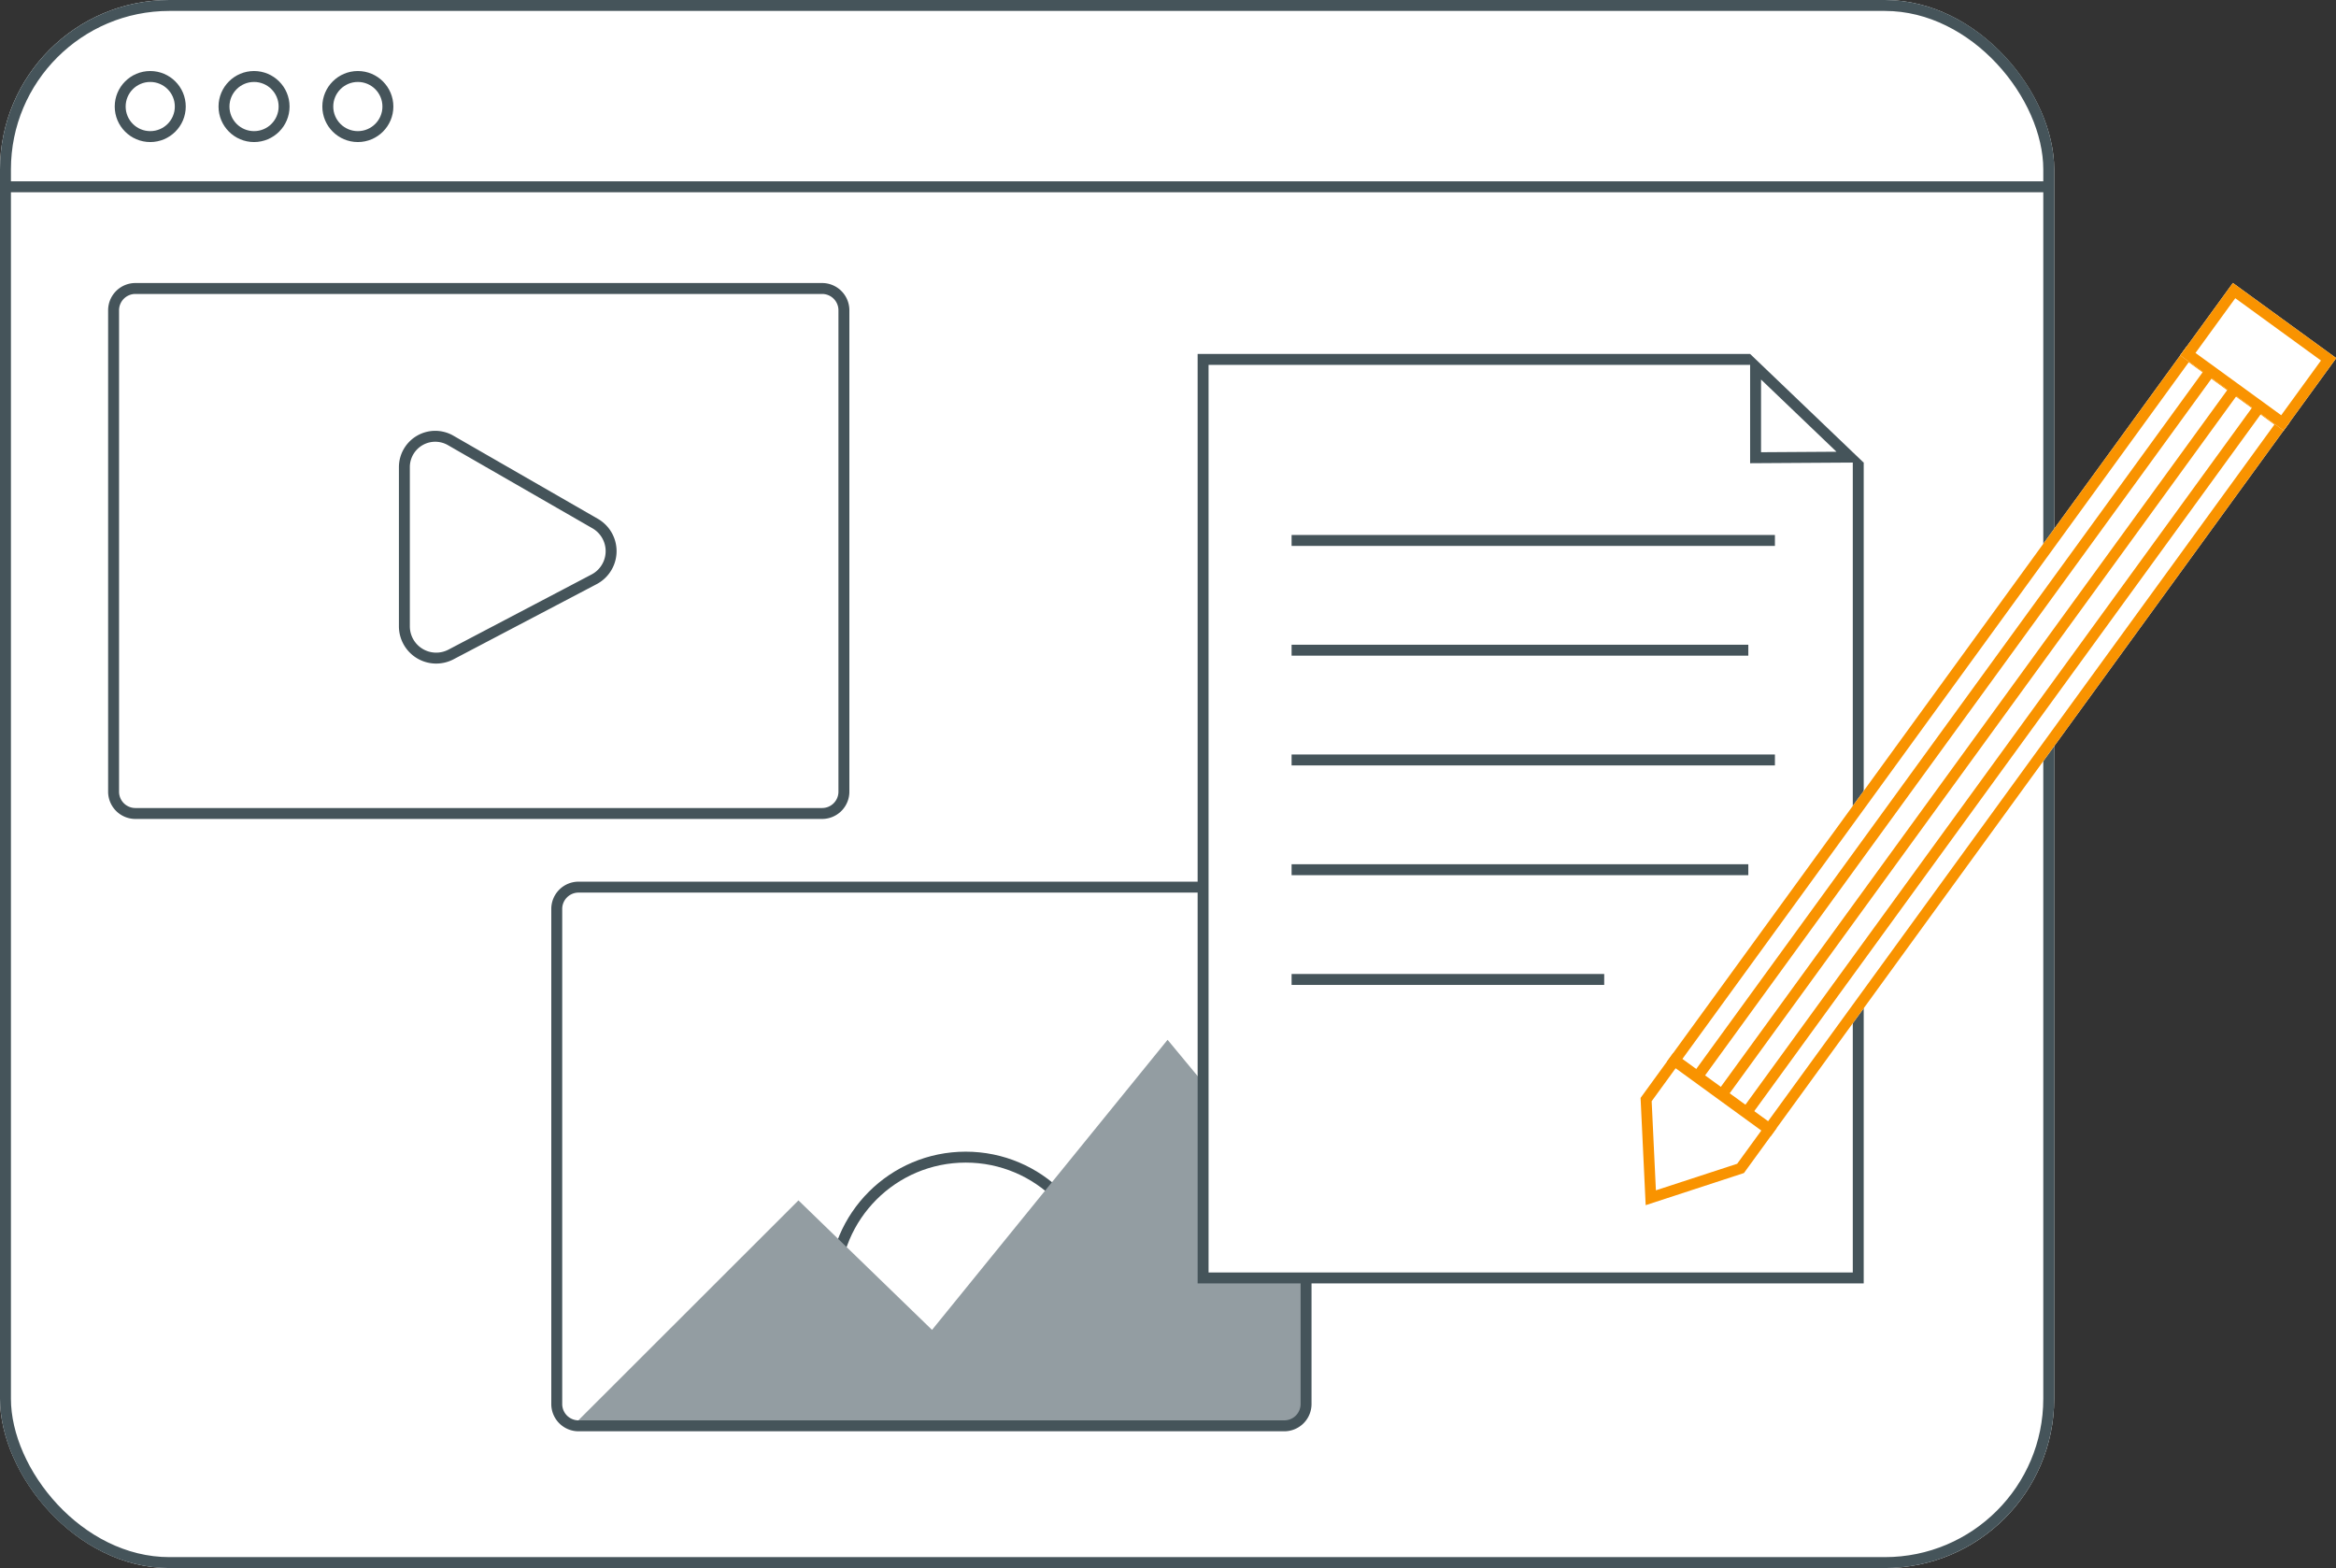
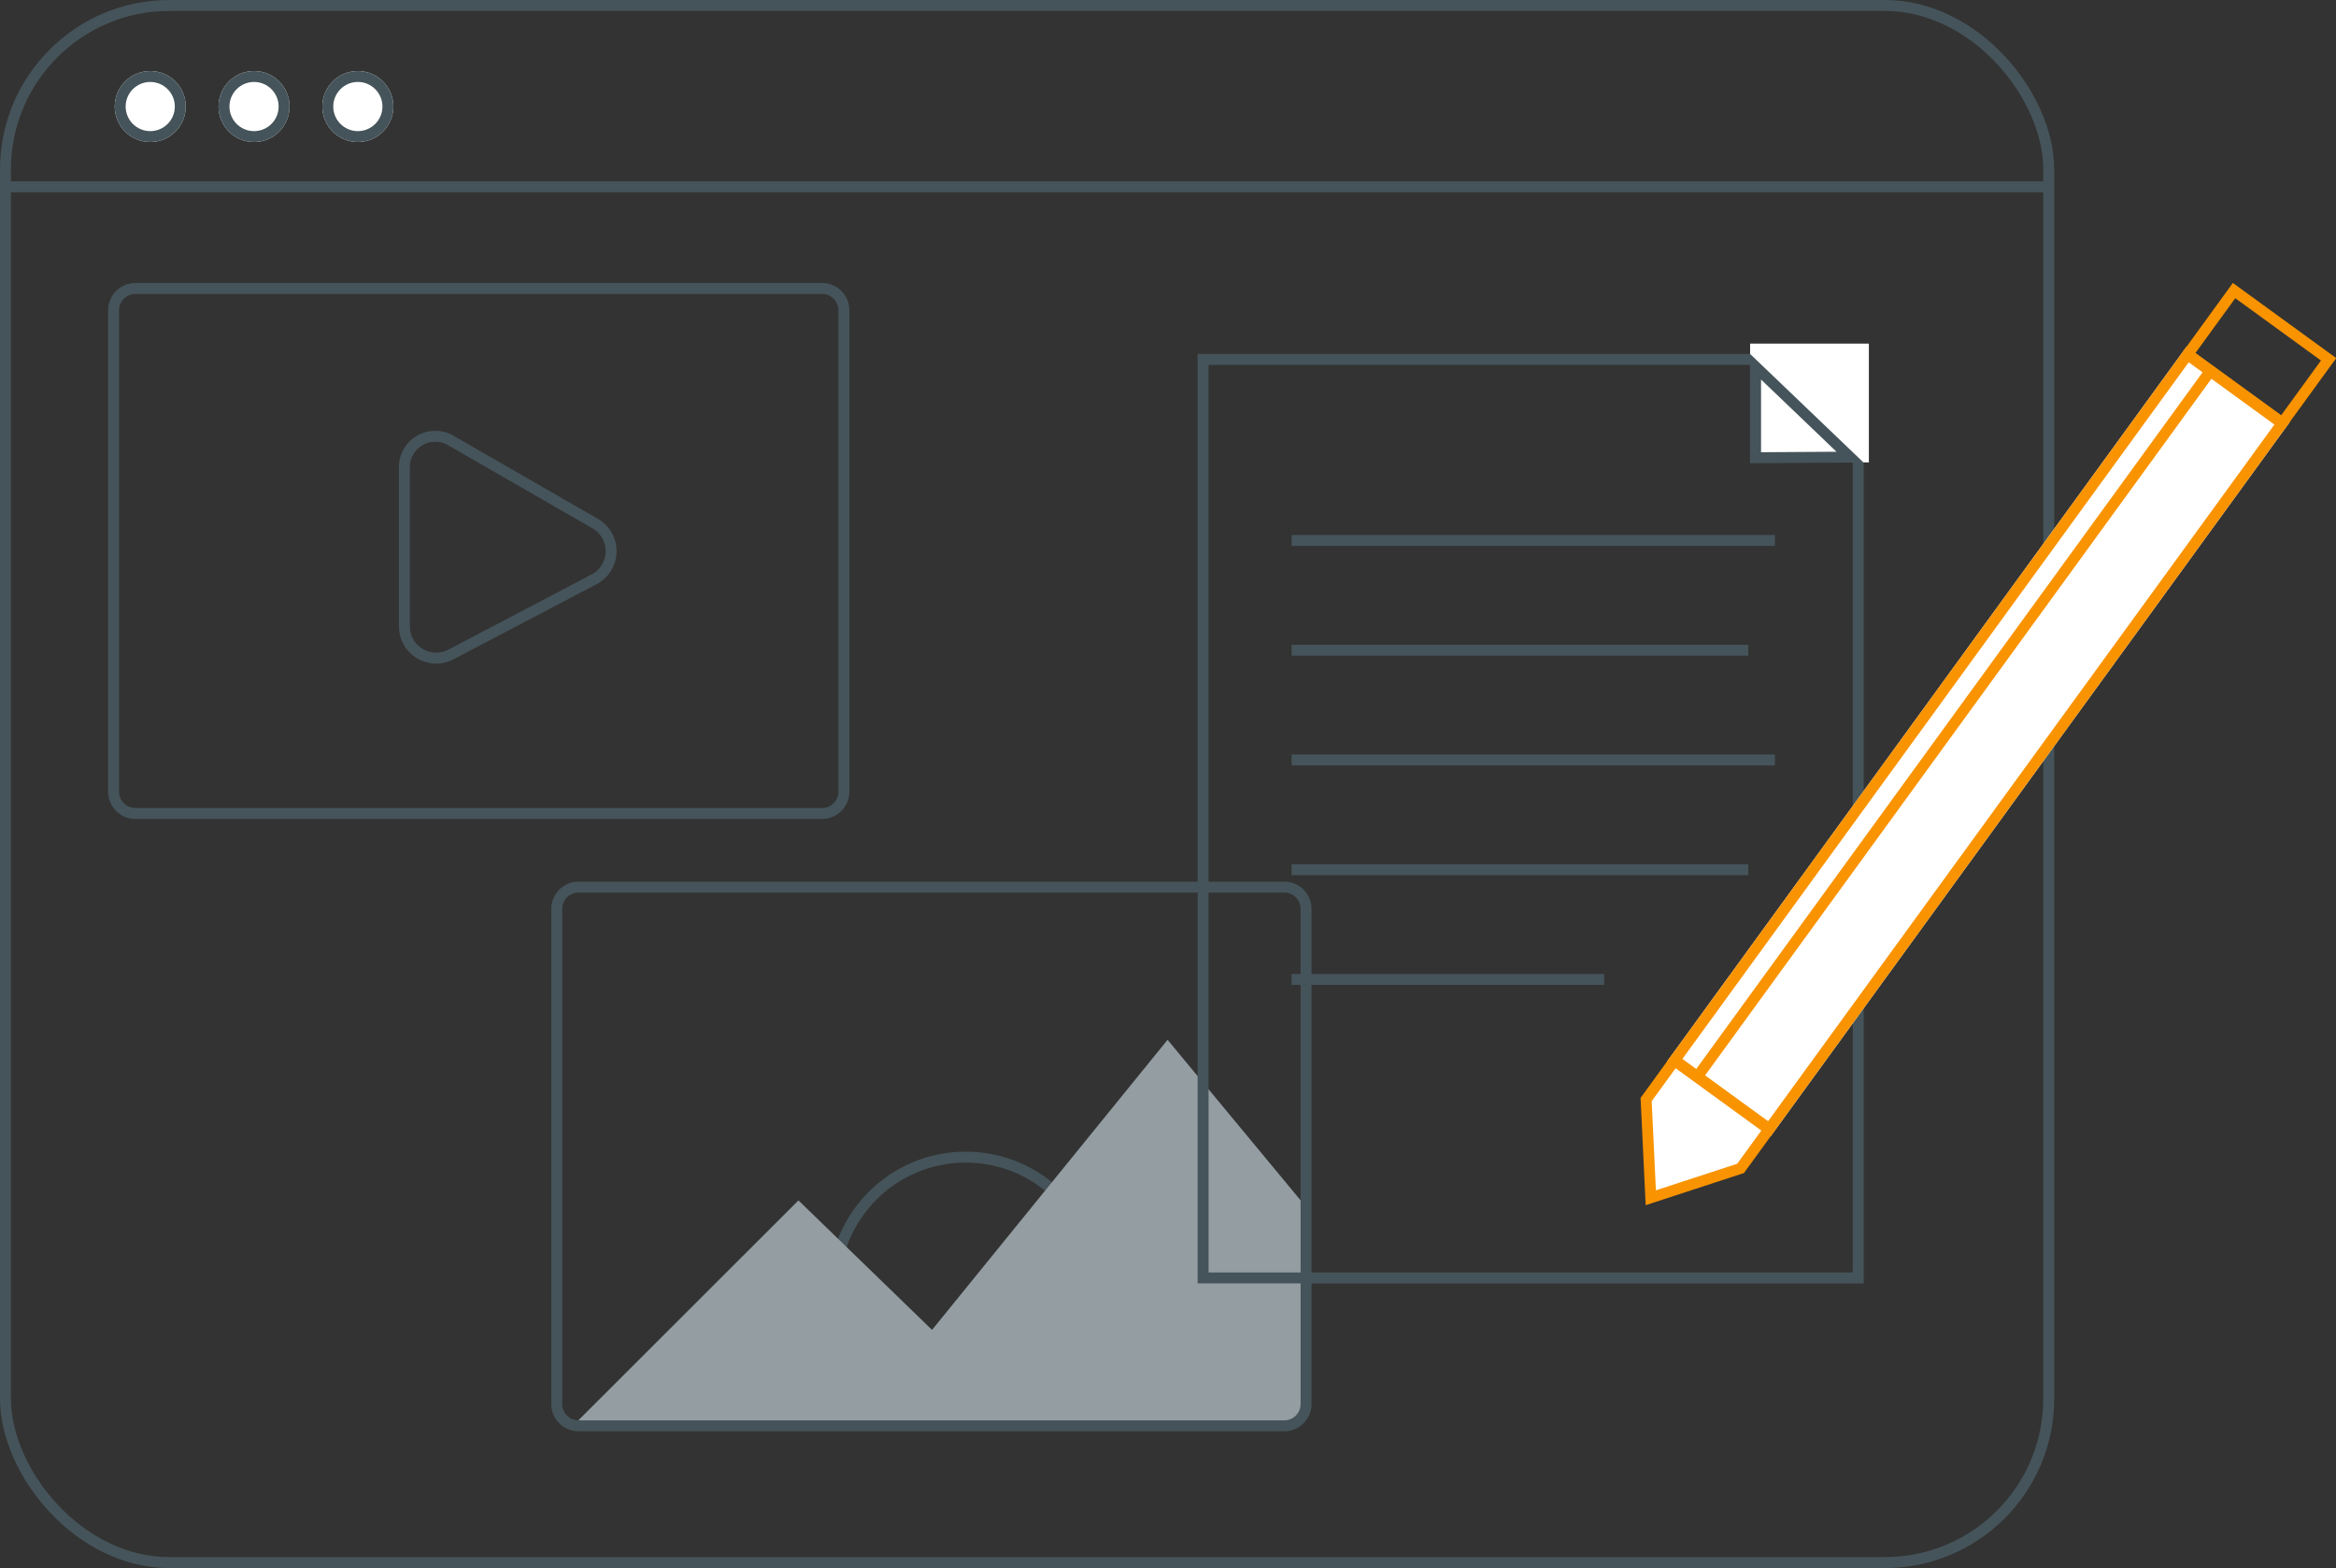
<svg xmlns="http://www.w3.org/2000/svg" width="427.579" height="287" viewBox="0 0 427.579 287">
  <rect x="0" y="0" width="427.579" height="287" fill="#333333" stroke="none" />
  <defs>
    <clipPath id="clip-path">
      <path id="Rectangle_249" data-name="Rectangle 249" d="M3.99,0H159.632a3.991,3.991,0,0,1,3.991,3.991V113.633a3.99,3.99,0,0,1-3.99,3.99H3.99A3.99,3.99,0,0,1,0,113.633V3.99A3.99,3.99,0,0,1,3.99,0Z" fill="#939da2" />
    </clipPath>
  </defs>
  <g id="Content_creation" data-name="Content creation" transform="translate(-1056 -2084.309)">
    <g id="Rectangle_447" data-name="Rectangle 447" transform="translate(1056 2084.309)" fill="#fff" stroke="#45545a" stroke-width="2">
-       <rect width="376" height="287" rx="31" stroke="none" />
      <rect x="1" y="1" width="374" height="285" rx="30" fill="none" />
    </g>
    <g id="Group_1767" data-name="Group 1767" transform="translate(1131.438 2227.654)">
      <g id="Group_1760" data-name="Group 1760" transform="translate(0 0)">
        <g id="Ellipse_280" data-name="Ellipse 280" transform="translate(76.237 67.444)" fill="none" stroke="#45545a" stroke-width="2">
          <ellipse cx="25.089" cy="25.089" rx="25.089" ry="25.089" stroke="none" />
          <ellipse cx="25.089" cy="25.089" rx="24.089" ry="24.089" fill="none" />
        </g>
        <g id="Mask_Group_2" data-name="Mask Group 2" transform="translate(0 0)" clip-path="url(#clip-path)">
          <path id="Path_518" data-name="Path 518" d="M3.377,128.9l41.3-41.264,24.449,23.7L112.24,58.242l21.173,25.549,4.176,5.039V128.9Z" transform="translate(26.034 -11.273)" fill="#939da2" />
        </g>
        <path id="Rectangle_413" data-name="Rectangle 413" d="M3.99,0H133.163a3.991,3.991,0,0,1,3.991,3.991V94.606a3.99,3.99,0,0,1-3.99,3.99H3.99A3.99,3.99,0,0,1,0,94.606V3.99A3.99,3.99,0,0,1,3.99,0Z" transform="translate(26.469 19.027)" fill="none" stroke="#45545a" stroke-width="2" />
      </g>
    </g>
    <g id="Group_1762" data-name="Group 1762" transform="translate(1076.792 2137.111)">
      <path id="Rectangle_443" data-name="Rectangle 443" d="M3.99,0H129.685a3.991,3.991,0,0,1,3.991,3.991V92.1a3.99,3.99,0,0,1-3.99,3.99H3.99A3.99,3.99,0,0,1,0,92.1V3.99A3.99,3.99,0,0,1,3.99,0Z" transform="translate(0 0)" fill="none" stroke="#45545a" stroke-width="2" />
      <path id="Path_557" data-name="Path 557" d="M15.931,26.36V55.491a5.824,5.824,0,0,0,8.529,5.156l26.2-13.757a5.824,5.824,0,0,0,.195-10.2L24.392,21.464A5.649,5.649,0,0,0,15.931,26.36Z" transform="translate(37.294 6.338)" fill="none" stroke="#45545a" stroke-width="2" />
    </g>
    <g id="Group_1765" data-name="Group 1765" transform="translate(1275.214 2147.202)">
      <g id="Group_1764" data-name="Group 1764">
        <g id="Path_561" data-name="Path 561" transform="translate(0 1.89)" fill="#fff">
-           <path d="M 120.918 169.118 L 1 169.118 L 1 1 L 120.918 1 L 120.918 169.118 Z" stroke="none" />
          <path d="M 2 2 L 2 168.118 L 119.918 168.118 L 119.918 2 L 2 2 M 0 0 L 121.918 0 L 121.918 170.118 L 0 170.118 L 0 0 Z" stroke="none" fill="#45545a" />
        </g>
        <rect id="Rectangle_446" data-name="Rectangle 446" width="21.737" height="21.737" transform="translate(101.125)" fill="#fff" />
        <g id="Path_560" data-name="Path 560" transform="translate(-5270.069 -9675.578)" fill="none">
          <path d="M5371.2,9677.47c5.231,5,20.757,19.866,20.757,19.866l-20.757.131Z" stroke="none" />
          <path d="M 5373.195 9682.149 L 5373.195 9695.454 L 5387.004 9695.367 C 5383.278 9691.799 5377.398 9686.17 5373.195 9682.149 M 5371.195 9677.47 C 5376.427 9682.468 5391.952 9697.336 5391.952 9697.336 L 5371.195 9697.467 L 5371.195 9677.47 Z" stroke="none" fill="#45545a" />
        </g>
      </g>
      <line id="Line_329" data-name="Line 329" x2="88.467" transform="translate(17.198 36.025)" fill="none" stroke="#45545a" stroke-width="2" />
      <line id="Line_332" data-name="Line 332" x2="88.467" transform="translate(17.198 76.201)" fill="none" stroke="#45545a" stroke-width="2" />
      <line id="Line_330" data-name="Line 330" x2="83.598" transform="translate(17.198 56.113)" fill="none" stroke="#45545a" stroke-width="2" />
      <line id="Line_333" data-name="Line 333" x2="83.598" transform="translate(17.198 96.289)" fill="none" stroke="#45545a" stroke-width="2" />
      <line id="Line_334" data-name="Line 334" x2="57.221" transform="translate(17.198 116.377)" fill="none" stroke="#45545a" stroke-width="2" />
    </g>
    <g id="Group_1763" data-name="Group 1763" transform="matrix(-0.809, -0.588, 0.588, -0.809, 1366.195, 2311.413)">
      <g id="Rectangle_444" data-name="Rectangle 444" transform="translate(0 23.603)" fill="#fff" stroke="#f99300" stroke-width="2">
        <rect width="23.39" height="161.612" stroke="none" />
        <rect x="1" y="1" width="21.39" height="159.612" fill="none" />
      </g>
      <g id="Rectangle_445" data-name="Rectangle 445" transform="translate(0 183.325)" fill="#fff" stroke="#f99300" stroke-width="2">
-         <rect width="23.389" height="16.381" stroke="none" />
        <rect x="1" y="1" width="21.389" height="14.381" fill="none" />
      </g>
-       <line id="Line_326" data-name="Line 326" y1="159.721" transform="translate(6.133 25.493)" fill="none" stroke="#f99300" stroke-width="2" />
-       <line id="Line_327" data-name="Line 327" y1="159.721" transform="translate(11.695 25.493)" fill="none" stroke="#f99300" stroke-width="2" />
      <line id="Line_328" data-name="Line 328" y1="159.721" transform="translate(17.257 25.493)" fill="none" stroke="#f99300" stroke-width="2" />
      <path id="Path_558" data-name="Path 558" d="M0,0" transform="translate(0 23.603)" fill="none" stroke="#f99300" stroke-width="1" />
      <g id="Path_559" data-name="Path 559" transform="translate(0 0)" fill="#fff">
        <path d="M 1 24.493 L 1 15.655 L 11.132 1.649 L 22.389 15.682 L 22.389 24.493 L 1 24.493 Z" stroke="none" />
        <path d="M 2 23.493 L 21.389 23.493 L 21.389 16.034 L 11.174 3.299 L 2 15.978 L 2 23.493 M 2.094116098305676e-06 25.493 L 3.209411443094723e-05 15.331 L 11.091 4.510498001764063e-06 L 23.389 15.331 L 23.389 25.493 L 2.094116098305676e-06 25.493 Z" stroke="none" fill="#f99300" />
      </g>
    </g>
    <line id="Line_335" data-name="Line 335" x2="374.259" transform="translate(1056.473 2118.496)" fill="none" stroke="#45545a" stroke-width="2" />
    <g id="Ellipse_286" data-name="Ellipse 286" transform="translate(1077 2097.309)" fill="#fff" stroke="#45545a" stroke-width="2">
      <circle cx="6.5" cy="6.5" r="6.5" stroke="none" />
      <circle cx="6.5" cy="6.5" r="5.5" fill="none" />
    </g>
    <g id="Ellipse_287" data-name="Ellipse 287" transform="translate(1096 2097.309)" fill="#fff" stroke="#45545a" stroke-width="2">
      <circle cx="6.5" cy="6.5" r="6.5" stroke="none" />
      <circle cx="6.5" cy="6.5" r="5.5" fill="none" />
    </g>
    <g id="Ellipse_288" data-name="Ellipse 288" transform="translate(1115 2097.309)" fill="#fff" stroke="#45545a" stroke-width="2">
      <circle cx="6.5" cy="6.5" r="6.5" stroke="none" />
      <circle cx="6.5" cy="6.5" r="5.5" fill="none" />
    </g>
  </g>
</svg>